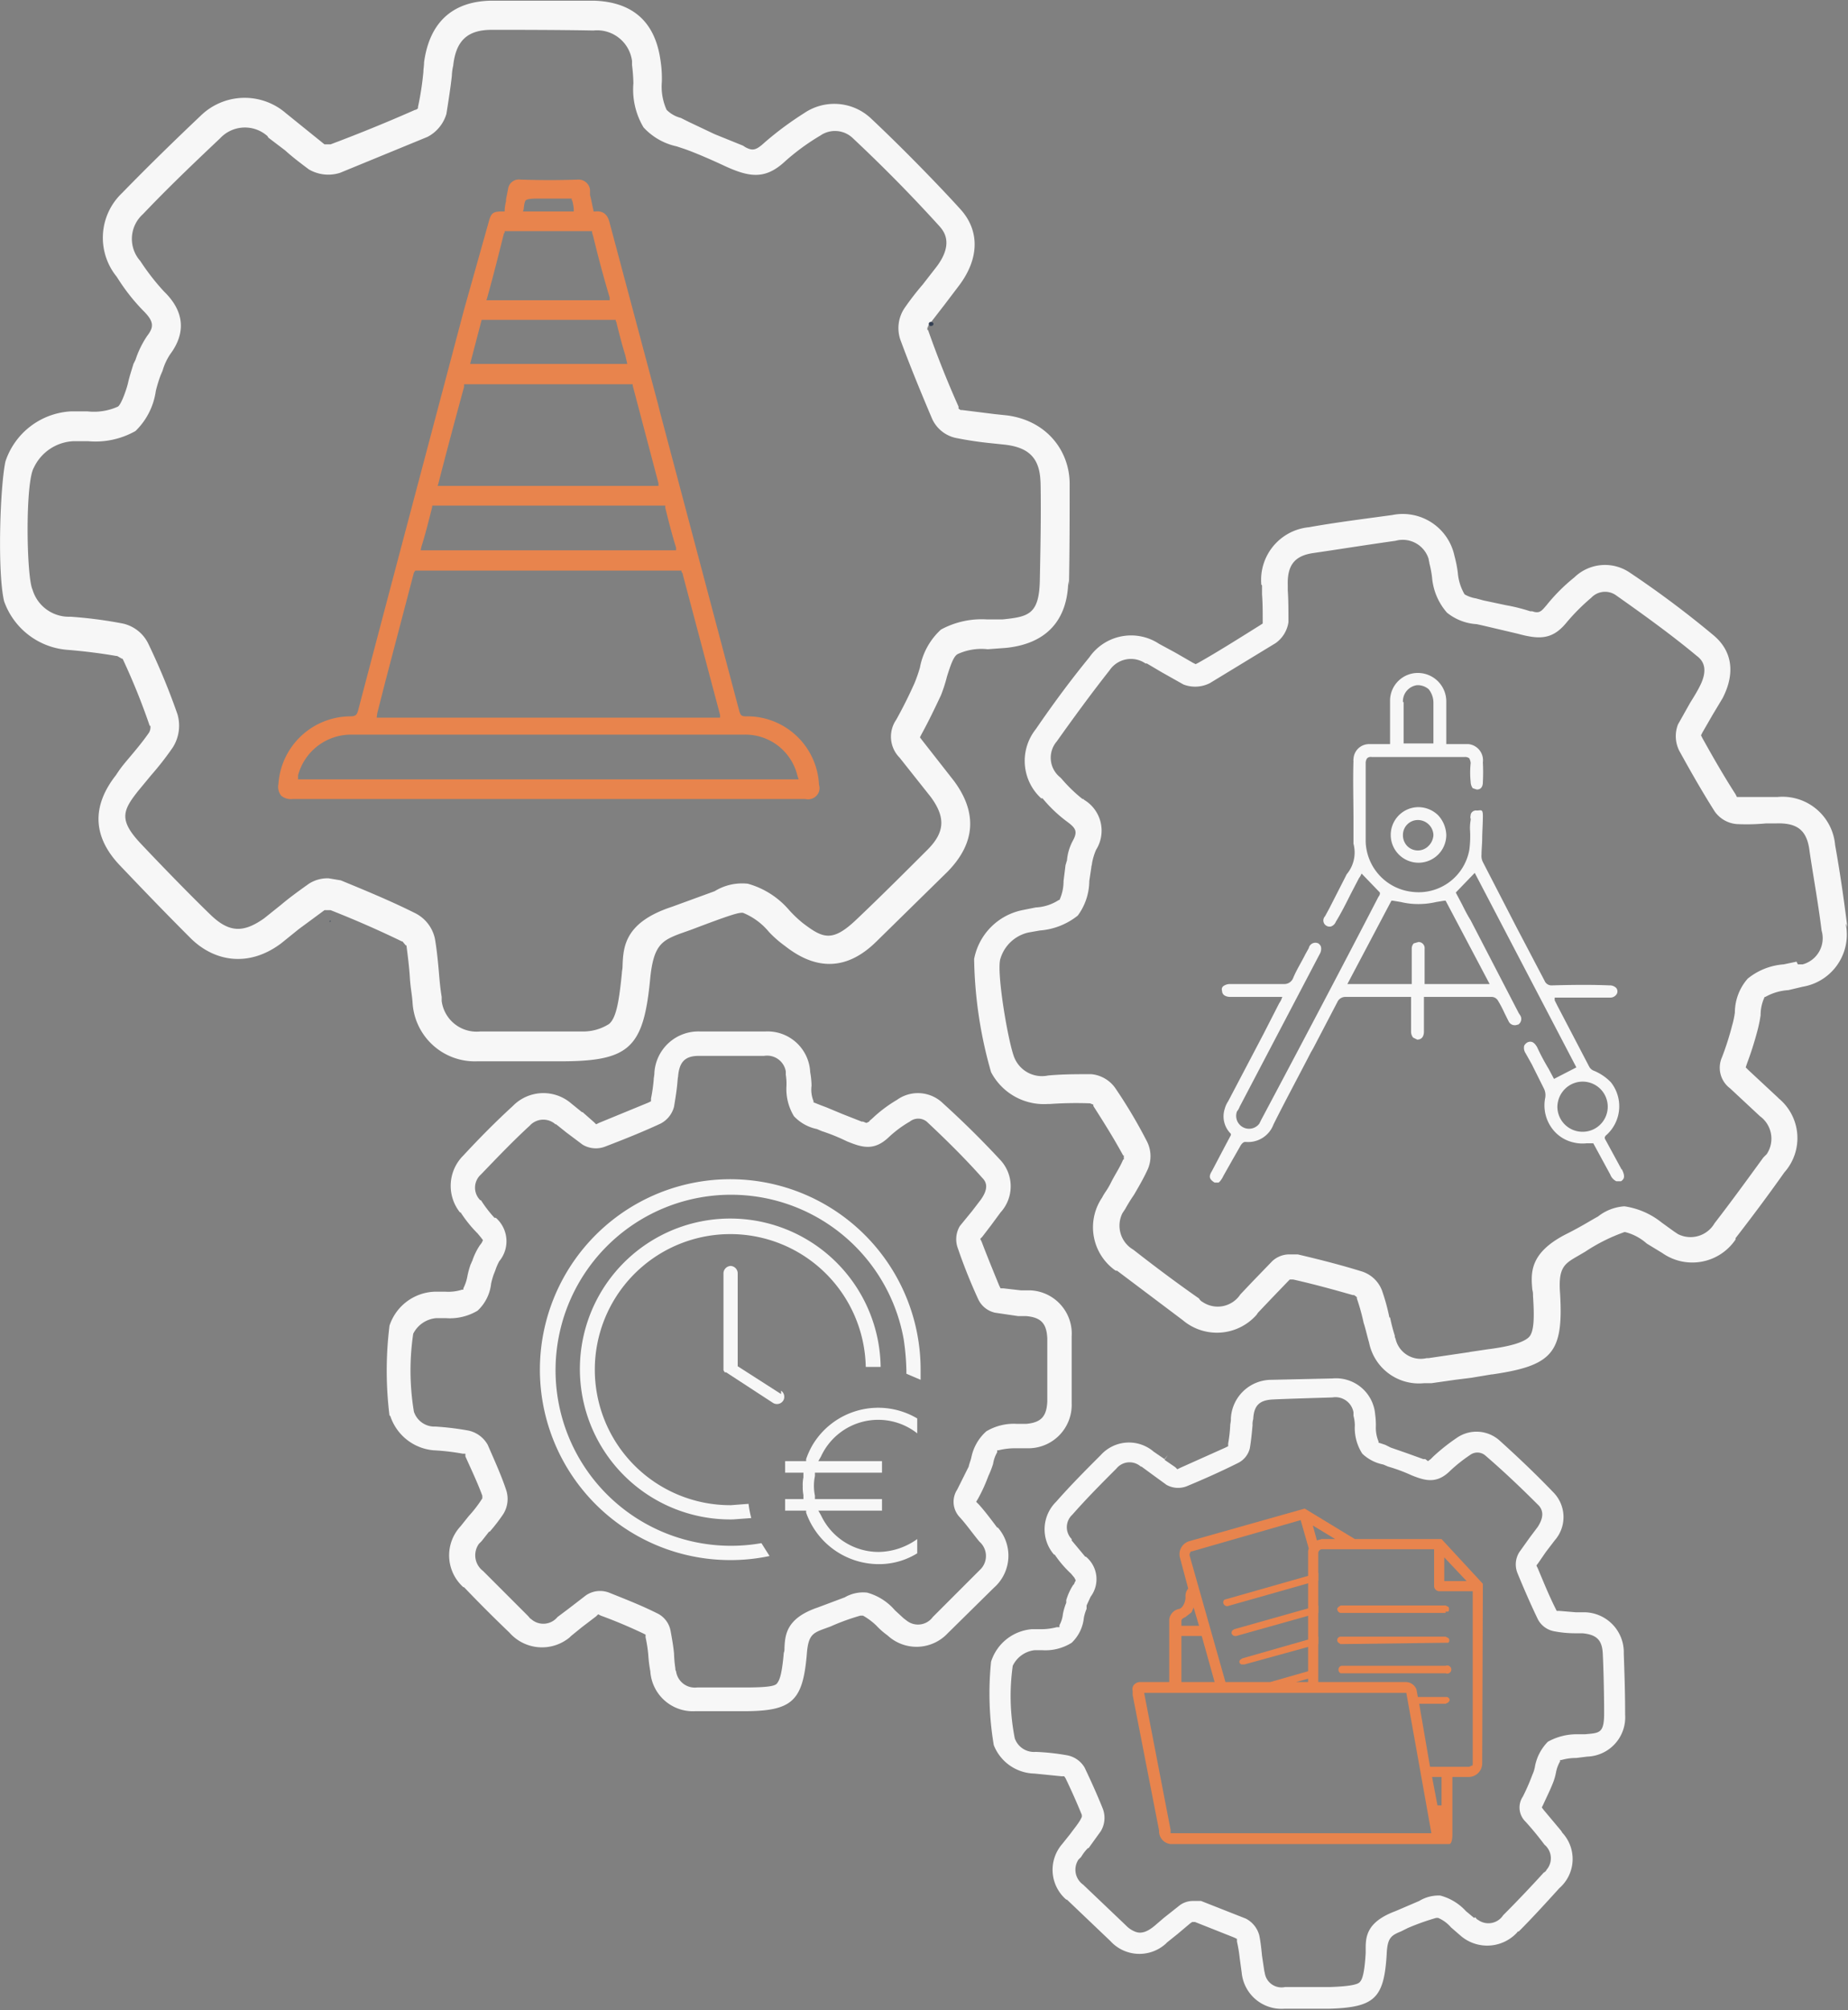
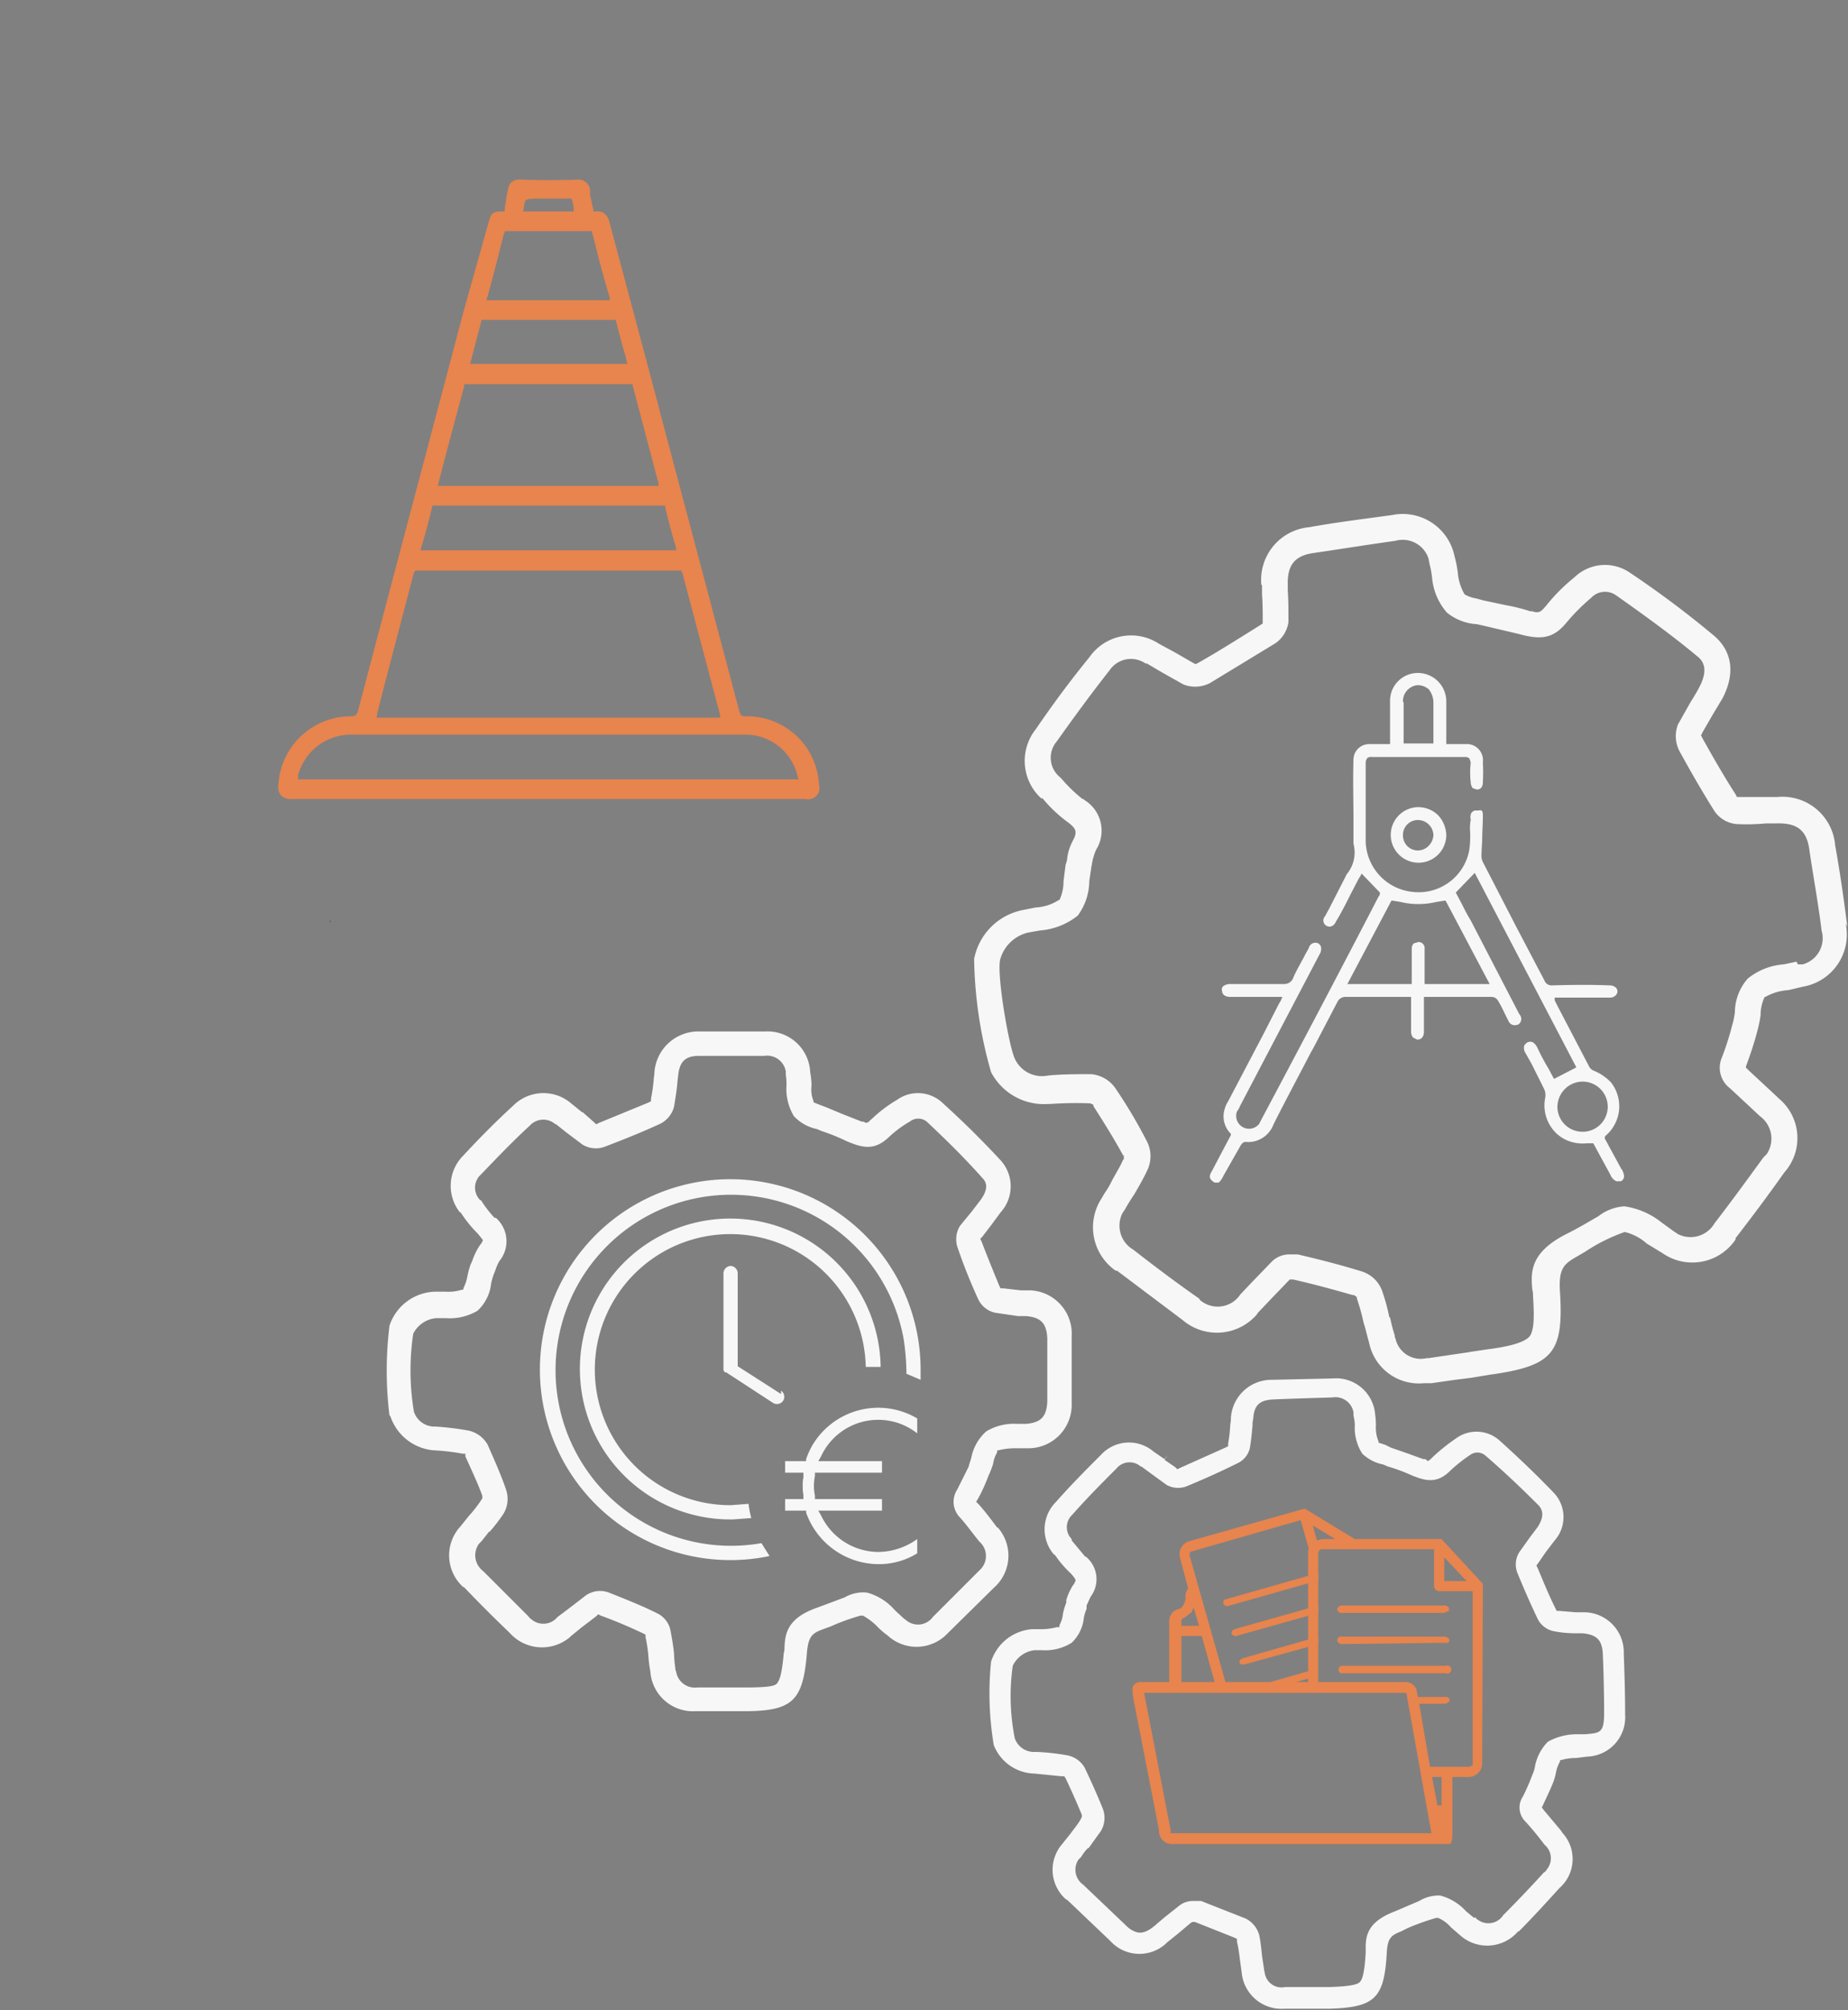
<svg xmlns="http://www.w3.org/2000/svg" id="Calque_1" data-name="Calque 1" viewBox="0 0 272.8 296.6">
  <rect x="0" y="0" width="272.8" height="296.6" fill="#808080" stroke="none" />
  <defs>
    <style>.cls-1{fill:none;}.cls-2{clip-path:url(#clip-path);}.cls-3{fill:#e8844d;}.cls-4{fill:#f7f7f7;}.cls-5{fill:#354053;}</style>
    <clipPath id="clip-path">
      <rect class="cls-1" width="272.8" height="296.58" />
    </clipPath>
  </defs>
  <g class="cls-2">
    <g id="Groupe_63" data-name="Groupe 63">
      <path id="Tracé_481" data-name="Tracé 481" class="cls-3" d="M120.9,115.8a10.6,10.6,0,0,0-10.8-10.1c-.7,0-.8-.2-1-.9L97.4,60.7l-.3-1.2L90,32.9c-.3-1.3-1-1.8-2.1-1.7h-.3V31c-.2-.8-.3-1.5-.5-2.2V28a1.7,1.7,0,0,0-1.7-1.5c-2.8.1-5.7.1-8.6,0A1.6,1.6,0,0,0,75,27.9l-.3,1.5v.3a5.9,5.9,0,0,0-.2,1.3v.2h-.2c-1.6,0-1.8.2-2.2,1.7L68.5,45.7c-5.1,19.3-10.4,39.2-15.6,59-.2.8-.4,1-1.2,1a10.7,10.7,0,0,0-10.6,10,2.1,2.1,0,0,0,.4,1.7,2.2,2.2,0,0,0,1.7.5h75.7a1.7,1.7,0,0,0,2-1.1,1.7,1.7,0,0,0,0-1M77.3,30.9c.1-1,.2-1.3.4-1.4s.5-.2,1.8-.2h4.9v.2c0,.1.1.1.1.2a6,6,0,0,1,.2,1.2v.3H77.2ZM71.9,44c.9-3.2,1.7-6.4,2.5-9.6a.1.1,0,0,0,.1-.1v-.2H87.4v.2h0l.2.7c.7,2.9,1.5,5.9,2.4,8.9v.4H71.8Zm-.8,3.2H90.9v.2c.1.1.1.1.1.2.4,1.6.8,3.2,1.3,4.8l.3,1.3H69.4ZM64.7,71.4c1.1-4.3,2.3-8.8,3.8-14.3v-.4H93.4v.2h0l3.8,14.4v.4H64.6Zm-2.5,9.3c.6-1.9,1.1-3.9,1.6-5.9v-.2H98.2v.3c.5,2,1,4,1.6,5.9v.4H62.1Zm-6.5,24.5,1.2-4.7,4.2-16,.2-.3h39.3v.2a.5.5,0,0,1,.2.4l5.5,20.7v.4H55.6ZM44,115v-.6a8.1,8.1,0,0,1,8-6h57.8a7.9,7.9,0,0,1,7.9,6l.2.6Z" />
      <path id="Tracé_483" data-name="Tracé 483" class="cls-4" d="M239.4,172.6l-2.5-4.6v-.2c0-.1.1-.1.1-.2a5.7,5.7,0,0,0,.8-7.9,7.4,7.4,0,0,0-2.5-1.7,1.3,1.3,0,0,1-.7-.6l-4.7-9-.2-.4-.2-.4v-.4h8.3a1.1,1.1,0,0,0,.9-.6.8.8,0,0,0-.1-.8,1.3,1.3,0,0,0-1-.4c-2.4-.1-5-.1-8.5,0a1.1,1.1,0,0,1-1.1-.7l-4.2-8-4.9-9.5a2,2,0,0,1-.2-1.1c0-.8.1-1.6.1-2.4s.1-2.2.1-3.3-.3-.8-.9-.8a.8.8,0,0,0-.9.6c0,.2-.1.4,0,.6v.2a6.6,6.6,0,0,0-.1,1.4,15.1,15.1,0,0,1-.1,3,7.6,7.6,0,0,1-8.4,6.2,7.7,7.7,0,0,1-6.9-7.4V112.5a1.4,1.4,0,0,1,.2-.6.8.8,0,0,1,.7-.2h13.7a1,1,0,0,1,.7.2,1.9,1.9,0,0,1,.2.7,13.1,13.1,0,0,0,0,2.8,1.6,1.6,0,0,0,.3.9l.6.2c.6,0,.9-.4.9-1.1a28,28,0,0,0,0-2.9,2.4,2.4,0,0,0-2.1-2.7h-3.3v-6.3a4.2,4.2,0,0,0-4.1-4.2,4.1,4.1,0,0,0-4.2,4v6.5h-3a2.3,2.3,0,0,0-2.4,2.3s-.1.1,0,.1c-.1,3,0,5.9,0,8.9v3.4a5,5,0,0,1-1,4.5l-.2.4-2.4,4.7-.6,1.1a.9.9,0,0,0,.2,1.4h0a.9.9,0,0,0,.7.1,1.2,1.2,0,0,0,.7-.7c.8-1.3,1.5-2.7,2.2-4.1l1.2-2.3.2-.3.2-.4,2.7,2.8v.2a.8.8,0,0,1-.2.4c-5.7,11-11.5,22-17.3,32.9l-.3.6a1.9,1.9,0,0,1-3.3-1.8,2.5,2.5,0,0,0,.4-.7l11.8-22.5a1.5,1.5,0,0,0,.2-1.1,1,1,0,0,0-.4-.5,1,1,0,0,0-1.4.7l-.5.9c-.6,1.2-1.3,2.3-1.8,3.5a1.4,1.4,0,0,1-1.4.9h-7.9a1.7,1.7,0,0,0-1,.3.6.6,0,0,0-.2.7c0,.7.7.9,1.2.9h7.7l-.2.5-.3.5-2.3,4.5-5.2,9.9a3.7,3.7,0,0,0-.5,1.1,3.6,3.6,0,0,0,.9,3.7v.2l-.8,1.5-2,3.8c-.5.8-.4,1.2.4,1.7h.6l.2-.2a3.5,3.5,0,0,0,.5-.8l1.3-2.3h0l1.2-2.1c.1-.2.4-.6.7-.6h.1a4,4,0,0,0,4.1-2.6c1.8-3.6,3.7-7.1,5.5-10.6l.4-.7,3.5-6.7a1.3,1.3,0,0,1,1.2-.8h9.7v5.1a1.4,1.4,0,0,0,.3.9l.6.3c.9,0,1-.8,1-1.2v-5.1h10a1.1,1.1,0,0,1,.9.5,17.4,17.4,0,0,1,1,1.9l.6,1.2a1,1,0,0,0,1.3.5h.1a1,1,0,0,0,.3-1.4h0l-.2-.3-7.1-13.7c-.5-.8-.9-1.6-1.3-2.4l-.9-1.7,2.8-2.9,15,28.7-3.3,1.7-.8-1.5a32.4,32.4,0,0,1-1.7-3.2c-.3-.5-.7-1-1.4-.7a1.2,1.2,0,0,0-.5.5,1.4,1.4,0,0,0,.2,1.1l.9,1.6,1.8,3.6a2.2,2.2,0,0,1,.2,1.4,5.7,5.7,0,0,0,.8,4.2,5.4,5.4,0,0,0,3.5,2.4,5.5,5.5,0,0,0,1.8.1h1l2.5,4.6a1.8,1.8,0,0,0,.9,1h.7c.4-.3.7-.6.1-1.8m-32.3-68.9a2.4,2.4,0,0,1,2.1-2.5h.1a2.5,2.5,0,0,1,1.6.6,3.2,3.2,0,0,1,.7,1.9v6.1h-4.4v-6.1m12.7,41.6h-9.6V140a.9.9,0,0,0-.9-1h0l-.7.2a1.1,1.1,0,0,0-.3.8v5.2h-9.5l6.5-12.3h.2l1.2.2a10.9,10.9,0,0,0,2.6.3,11.5,11.5,0,0,0,2.6-.3l1.2-.2h.2ZM233.6,167a3.7,3.7,0,0,1-3.7-3.7,3.8,3.8,0,0,1,1.1-2.6,3.7,3.7,0,1,1,2.7,6.3h-.1" />
      <path id="Tracé_484" data-name="Tracé 484" class="cls-4" d="M209.3,119.1a4.1,4.1,0,1,0,4.2,4.1,4.5,4.5,0,0,0-1.2-2.9,4.2,4.2,0,0,0-3-1.2m1.6,5.7a2.2,2.2,0,0,1-3.2,0,2.3,2.3,0,0,1-.6-1.6,2.2,2.2,0,0,1,2.2-2.2h0a2.3,2.3,0,0,1,2.3,2.2h0a2.4,2.4,0,0,1-.7,1.6" />
      <path id="Tracé_486" data-name="Tracé 486" class="cls-3" d="M213.4,237.8h.4c.1-.1.1-.2.1-.4a.4.4,0,0,0-.1-.3h0l-.4-.2H197.9l-.3.2c-.1.1-.2.2-.2.3a.6.6,0,0,0,.5.6h15.5Z" />
      <path id="Tracé_487" data-name="Tracé 487" class="cls-3" d="M213.4,242.4h.4a.5.5,0,0,0,0-.7l-.4-.2H197.9a.5.5,0,0,0-.5.5h0a.5.5,0,0,0,.2.4l.3.2Z" />
      <path id="Tracé_488" data-name="Tracé 488" class="cls-3" d="M213.4,246.9a.6.6,0,1,0,0-1.1H198a.6.6,0,0,0-.1,1.1h15.5Z" />
      <path id="Tracé_489" data-name="Tracé 489" class="cls-3" d="M194.6,233.2v-1.1L180.9,236c-.2,0-.4.3-.3.6h0a.6.6,0,0,0,.6.4Z" />
      <path id="Tracé_490" data-name="Tracé 490" class="cls-3" d="M194.6,238v-1.1l-12.4,3.5-.3.2a.8.8,0,0,0-.1.4.6.6,0,0,0,.7.4Z" />
      <path id="Tracé_491" data-name="Tracé 491" class="cls-3" d="M194.6,242.6v-1.1l-11.2,3.2-.3.2a.4.4,0,0,0,.2.7h.4Z" />
      <path id="Tracé_492" data-name="Tracé 492" class="cls-3" d="M218.9,233.7l-6.1-6.6H200l-7.4-4.5-17,4.8a2,2,0,0,0-1.4,2.5h0l1.2,4.5a1.7,1.7,0,0,0-.4,1.2v.2c0,.4-.3,1.4-.9,1.6a1.8,1.8,0,0,0-1.5,1.6v9.2h-4.2a1.2,1.2,0,0,0-.9.3,1,1,0,0,0-.3,1v.6l3.9,20a1.9,1.9,0,0,0,1.7,2h41.2c.4-.2.4-1.1.4-1.7v-8.2h2.4a2,2,0,0,0,2-2Zm-2.4-.4h-3.3v-3.5Zm-19.4-6.2h-2l-.7.2-.6-2.2Zm-21.4,2c0-.1.1-.2.3-.2l16-4.6,1.2,4.2a1.3,1.3,0,0,0-.1.6v17.5l-5.6,1.6h-6.6l-5.3-18.7a.6.6,0,0,1,.1-.4m17.4,19.1h-1.8l1.8-.5Zm-13.8,0h-4.9v-6.8h3Zm-4.9-9c0-.3.2-.4.6-.6l.9-.7.3-.7.8,2.7h-2.6v-.7m-1.6,31.3V270l-3.9-20.2h38.7l3.7,20.7Zm40-4.1h-.6l-.8-4.2h1.4Zm4.5-5.9-.4.2h-5.8l-1.6-9.3h3.9l.4-.2.2-.3a.5.5,0,0,0-.4-.5h-4.3l-.2-1.1a1.7,1.7,0,0,0-1.7-1.1H194.6v-.9h0v-1.1h0V230.1h0v-.9a.6.6,0,0,1,.5-.6h16.6v5.5a.8.8,0,0,0,.8.7h4.9v25.4a.6.6,0,0,1-.1.4" />
      <path id="Tracé_494" data-name="Tracé 494" class="cls-4" d="M224.2,285c2-2,4-4.2,6-6.4a5.7,5.7,0,0,0,.4-8.2c0-.1-.1-.1-.1-.2l-2.6-3.1-.3-.4.2-.4c.5-1.1,1-2.1,1.4-3.1a8.4,8.4,0,0,0,.5-1.7,5.2,5.2,0,0,1,.6-1.6v-.2h.2a7.8,7.8,0,0,1,2.2-.3l1.6-.2a5.8,5.8,0,0,0,5.6-6.2v-.2c0-3-.1-6-.2-8.8a5.9,5.9,0,0,0-5.8-6.1h-1.3l-2.4-.2h-.4l-.2-.4c-1-2-1.8-4-2.6-5.9l-.2-.4.3-.4,1.1-1.6,1.3-1.7a5.2,5.2,0,0,0-.2-7.1c-2.4-2.5-5-5-8-7.7a5.1,5.1,0,0,0-6.3-.3,28.8,28.8,0,0,0-3.4,2.7l-.4.4-.4.3-.4-.3h-.3l-2.5-.9-2.3-.8-.8-.4-.9-.3h-.1v-.2a5.2,5.2,0,0,1-.4-2.1,11.5,11.5,0,0,0-.1-1.9,5.8,5.8,0,0,0-6.3-5.3h0l-9,.2a6,6,0,0,0-6,5.7v.2c0,.3-.1.6-.1.9a20.6,20.6,0,0,1-.3,2.6v.4l-.4.2-6.7,3-.4.2-.3-.3-1.6-1.1.5-.7h0l-.5.6-1.6-1.1a5.6,5.6,0,0,0-7.8.5c-2.2,2.2-4.4,4.4-6.6,6.9a5.7,5.7,0,0,0-.3,7.8h.1a16.1,16.1,0,0,0,2.4,2.8l.5.6.2.4-.2.4c0,.1-.1.2-.2.3a8.8,8.8,0,0,0-1,2.2v.4a8.4,8.4,0,0,0-.5,1.7,4.3,4.3,0,0,1-.5,1.6v.3H156a9.1,9.1,0,0,1-2.3.3h-1.4a6.9,6.9,0,0,0-6,4.8h0a46.1,46.1,0,0,0,.4,12.3h0a6.6,6.6,0,0,0,6,4.2l4,.4h.4l.2.3q1.3,2.7,2.4,5.4v.3l-.2.4c-.4.7-1,1.4-1.5,2.1l-1.2,1.5a5.8,5.8,0,0,0,.6,8.2h.1l6.4,6.1a5.8,5.8,0,0,0,8.2.4l.2-.2,1.5-1.2,1.9-1.6.3-.2h.4l5.8,2.3.4.2v.4a20,20,0,0,1,.4,2.4l.3,2.2a5.9,5.9,0,0,0,6.3,5.3h6.6c6.7-.2,8.1-1.5,8.5-8,.1-2.4.6-2.8,2.1-3.4l1-.5a35.2,35.2,0,0,1,4.2-1.5h.3a5.2,5.2,0,0,1,1.9,1.4l1.5,1.3a6,6,0,0,0,8.3-.6.1.1,0,0,1,.1-.1m-6.5-2-1.2-1a7.8,7.8,0,0,0-3.8-2.3,5.5,5.5,0,0,0-3.1.8L206,282c-4.3,1.6-4.4,3.8-4.4,5.6v.6c-.2,3.4-.6,4-.9,4.3s-1.3.6-4.4.7h-6.6a2.5,2.5,0,0,1-3-2.1,4.3,4.3,0,0,1-.1-.5l-.3-2c-.1-1-.2-2-.4-3a3.9,3.9,0,0,0-2-2.5l-6.6-2.6h-1.2a3.3,3.3,0,0,0-1.9.6l-2.4,1.9-1.4,1.2c-1.1.9-2,1.2-2.9.8a3.8,3.8,0,0,1-1.3-.9l-6.3-6a2.7,2.7,0,0,1-.7-3.7l.4-.4a6.4,6.4,0,0,1,1-1.3h.1l1.8-2.5a3.8,3.8,0,0,0,.3-3.3c-.8-2-1.7-4-2.7-6.1a3.8,3.8,0,0,0-2.6-1.8,34.1,34.1,0,0,0-4.6-.5,3,3,0,0,1-3.1-2,32,32,0,0,1-.3-10.7,4.1,4.1,0,0,1,3.2-2.3h1.2a7.3,7.3,0,0,0,4.3-1.1,5.9,5.9,0,0,0,1.8-3.7,6.5,6.5,0,0,1,.4-1.3v-.5l.6-1.3a4.3,4.3,0,0,0-.7-5.9h-.1l-2-2.4v-.2a2.5,2.5,0,0,1,.1-3.6h0c2.2-2.5,4.4-4.7,6.5-6.8a2.5,2.5,0,0,1,3.6-.3h.1l1.5,1.1,2.2,1.6a3.5,3.5,0,0,0,3,.2c2.4-1,4.9-2.1,7.5-3.4a3.3,3.3,0,0,0,1.8-2.2c.2-1.2.3-2.3.4-3.4a2.8,2.8,0,0,1,.1-.9c.1-2,.9-2.8,2.9-2.9s5.7-.2,8.8-.3a2.7,2.7,0,0,1,3.1,2.2v.5a5.9,5.9,0,0,1,.2,1.4,7,7,0,0,0,1.1,4.2,6.2,6.2,0,0,0,3.1,1.6l.7.3a24.8,24.8,0,0,1,3.5,1.3h0c2,.8,3.7,1.3,5.7-.7a22.6,22.6,0,0,1,2.9-2.3,1.8,1.8,0,0,1,2.3.1c2.9,2.5,5.5,5,7.9,7.4.4.5.9,1.4-.2,3.1l-1.2,1.6-1.5,2.1a3.4,3.4,0,0,0-.3,3.1c.9,2.2,1.9,4.5,3,6.8a3.4,3.4,0,0,0,2.4,1.8,16.3,16.3,0,0,0,3.1.3h1.1c2.1.2,2.9,1,3,3s.2,5.8.2,8.8-.7,2.9-2.8,3.1h-1.3a8.8,8.8,0,0,0-4.2,1.1,7,7,0,0,0-1.9,3.6h0l-.7-.2.7.2a5,5,0,0,1-.4,1.3,30.9,30.9,0,0,1-1.4,3.2,2.9,2.9,0,0,0,.4,3.7c1,1.1,1.9,2.2,2.8,3.4a2.6,2.6,0,0,1,.3,3.7.8.8,0,0,1-.4.4q-3,3.3-6,6.3a2.6,2.6,0,0,1-3.7.7.8.8,0,0,1-.4-.4" />
-       <path id="Tracé_496" data-name="Tracé 496" class="cls-4" d="M157.8,86.4c.1-5.1.1-10.2.1-15s-3.3-9.3-9.2-10.1l-1.9-.2-4.8-.6h-.2l-.3-.2V60c-1.7-3.8-3.2-7.6-4.5-11.3h-.1v-.4h.1v-.2l2.4-3.1,2.2-2.9c3-4,3-8.1.2-11.2s-8.3-8.8-13.2-13.4a7.9,7.9,0,0,0-9.9-.8,48.3,48.3,0,0,0-5.8,4.3c-1.3,1.2-1.8,1.3-2.9.7l-.3-.2-4.2-1.7L101.7,18l-1.2-.6a4.5,4.5,0,0,1-2.1-1.2,8.3,8.3,0,0,1-.7-4.1,17.2,17.2,0,0,0-.2-3.2C96.7,3.2,93.4.3,87.7.1H72.5c-5.7.1-9.1,3.2-9.9,9.1,0,.5-.1,1-.1,1.4a43.4,43.4,0,0,1-.8,5.2v.2l-.3.2h-.1c-4.3,1.9-8.5,3.6-12.5,5.1h-.9l-3.1-2.5-2.6-2.1a9.3,9.3,0,0,0-12.6.4C25.8,20.7,22,24.4,18,28.5a9.1,9.1,0,0,0-.8,12.3l.2.3a28.6,28.6,0,0,0,3.8,4.8c1.6,1.6,1.5,2.4.5,3.7A14.2,14.2,0,0,0,20,53.1l-.3.6c-.3,1-.6,1.9-.8,2.8s-1,3.2-1.5,3.5a8.6,8.6,0,0,1-4.5.7H10.5A10.8,10.8,0,0,0,.8,68.1C0,71.9-.4,84.4.6,88.7a10.8,10.8,0,0,0,9.5,7.2c2.4.2,4.8.5,7.1.9h.1l.7.4h.1a97.8,97.8,0,0,1,4,9.9h.1a1.6,1.6,0,0,1-.2,1h0c-.9,1.3-1.9,2.5-3,3.8s-1.3,1.6-1.9,2.5c-3.6,4.6-3.4,9.1.6,13.3s6.9,7.2,10.4,10.7,8.6,4.4,13.4.8l2.6-2.1,3.8-2.8h.9c3.8,1.5,7.2,3,10.5,4.6h.1l.5.6H60c.2,1.6.4,3.1.5,4.7s.3,2.4.4,3.7a9.2,9.2,0,0,0,9.6,8.7H81.9c11,.1,13.1-1.7,14.1-12.4.5-4.7,1.7-5.4,4.3-6.4l1.7-.6c5.8-2.2,7.1-2.6,7.7-2.5a9.7,9.7,0,0,1,3.8,2.8,16.4,16.4,0,0,0,2.4,2.1c4.7,3.7,9.2,3.5,13.4-.6l10.6-10.4c4.1-4.2,4.4-8.7.9-13.4l-4.7-6-.3-.4.2-.4c1.1-2,2-3.9,2.9-5.8a22.9,22.9,0,0,0,.9-2.8c.6-1.9,1-3,1.6-3.3a8.4,8.4,0,0,1,4.4-.7l2.7-.2c5.9-.6,9.1-4,9.2-9.9m-4.1-14.9c.1,4.8,0,9.7-.1,14.8s-1.7,5.4-5.5,5.8h-2.3a12.6,12.6,0,0,0-6.8,1.5,10.1,10.1,0,0,0-3.1,5.6l-.8-.2.8.2a20.9,20.9,0,0,1-.8,2.3q-1.2,2.7-2.7,5.4a4.4,4.4,0,0,0,.5,5.6l4.6,5.8c2.2,3,2.1,5.2-.5,7.8s-7.1,7.1-10.6,10.4-4.9,2.6-7.8.4a18,18,0,0,1-2-1.9,12.4,12.4,0,0,0-6.1-3.9,7.7,7.7,0,0,0-4.9,1.1l-6.3,2.3c-7,2.3-7.2,5.9-7.3,8.8,0,.4-.1.7-.1,1-.4,4-.8,6.6-1.9,7.5a7.1,7.1,0,0,1-4,1.1h-15a5.2,5.2,0,0,1-5.7-4.5v-.6c-.2-1.2-.3-2.3-.4-3.5s-.3-3.4-.6-5.1a5.5,5.5,0,0,0-3-3.8c-3.4-1.7-7-3.2-10.9-4.8l-1.8-.3a5.1,5.1,0,0,0-2.9.8c-1.4,1-2.8,2-4.1,3.1l-2.5,2c-3.1,2.2-5.2,2.1-7.9-.5s-7-7-10.3-10.5-2.7-4.9-.4-7.8l1.9-2.3h0a44.7,44.7,0,0,0,3.2-4.1,6,6,0,0,0,.7-4.9,99.6,99.6,0,0,0-4.3-10.4,5.5,5.5,0,0,0-3.8-3,64.8,64.8,0,0,0-7.7-1,5.6,5.6,0,0,1-5.6-4C3.9,85.1,3.7,71.2,5,69a6.8,6.8,0,0,1,5.9-3.9H13a12,12,0,0,0,7-1.5,10.2,10.2,0,0,0,3-5.9,20.2,20.2,0,0,1,.7-2.3l.3-.7a8.8,8.8,0,0,1,1.1-2.4c2.4-3.2,2.1-6.4-.9-9.3a33.9,33.9,0,0,1-3.3-4.2l-.2-.3a4.9,4.9,0,0,1,.4-6.9c3.9-4.1,7.7-7.7,11.4-11.2a5,5,0,0,1,7-.3c0,.1.1.1.1.2l2.5,1.9c1.1,1,2.3,1.9,3.5,2.8a5.7,5.7,0,0,0,4.6.5l12.9-5.3a5.6,5.6,0,0,0,2.8-3.4c.3-1.9.6-3.8.8-5.6a7.7,7.7,0,0,1,.2-1.5c.4-3.7,2.1-5.3,5.7-5.3s9.7,0,15,.1a5.2,5.2,0,0,1,5.7,4.5v.6a24.5,24.5,0,0,1,.2,2.7A10.9,10.9,0,0,0,95,18.8a9.3,9.3,0,0,0,4.9,2.8l1.2.4c1.7.6,4.2,1.7,5.9,2.5,3.7,1.7,6,2,8.9-.7a33.1,33.1,0,0,1,5.2-3.8,3.8,3.8,0,0,1,4.7.3c4.8,4.5,9,8.8,12.9,13.1.5.6,2.2,2.4-.4,5.9L136.2,42a41.1,41.1,0,0,0-2.7,3.5,5.3,5.3,0,0,0-.6,4.6c1.4,3.8,3,7.7,4.7,11.7a5,5,0,0,0,3.4,2.8,52.4,52.4,0,0,0,5.3.8l1.9.2c3.8.4,5.4,2.1,5.4,5.9" />
      <path id="Tracé_497" data-name="Tracé 497" class="cls-4" d="M272.7,136.8h0c-.5-4.1-1.1-8.2-1.8-12.1a7.8,7.8,0,0,0-8.5-7.1h-6l-.2-.4c-1.8-2.8-3.4-5.6-4.9-8.3l-.2-.4.2-.4,1.5-2.6h0l1.5-2.5c1.9-3.7,1.4-7-1.4-9.3a145.8,145.8,0,0,0-12.3-9.2,6.5,6.5,0,0,0-8.2.7,26.5,26.5,0,0,0-4.1,4.1c-.7.8-1,1.3-2.1.9h-.3a26.6,26.6,0,0,0-3.6-.9l-3.3-.7-1.1-.3a4.9,4.9,0,0,1-1.7-.6,7.5,7.5,0,0,1-1-3.2,18.4,18.4,0,0,0-.5-2.5,7.8,7.8,0,0,0-9.2-6c-4.4.6-8.4,1.1-12.3,1.8a7.8,7.8,0,0,0-7,8.5c.1,0,.1.1.1.2v1.2h0c.1,1.3.1,2.6.1,3.9v.4l-.3.2c-3.2,2-6.2,3.9-9.2,5.6l-.4.2-.4-.2-2.6-1.5L171.1,95a7.5,7.5,0,0,0-10.3,2c-2.7,3.3-5.3,6.8-7.9,10.6a7.5,7.5,0,0,0,.8,10.2h.2a20.5,20.5,0,0,0,3.7,3.5c1.2.9,1.5,1.4.8,2.7a7.5,7.5,0,0,0-.9,3c-.1.2-.1.4-.2.6L157,130a6.7,6.7,0,0,1-.6,2.8h-.1a6.8,6.8,0,0,1-3.4,1.1l-2,.4a9.1,9.1,0,0,0-7.1,7.2,63.7,63.7,0,0,0,2.5,16.7h0a8.8,8.8,0,0,0,8.4,4.7h.3a55.6,55.6,0,0,1,5.8-.1h.1l.5.2v.2c1.6,2.5,3.1,4.9,4.4,7.3h.1v.6h-.1c-.5,1.2-1.2,2.2-1.8,3.4s-.9,1.4-1.3,2.2a7.8,7.8,0,0,0,2,10.8h.2l9.7,7.3a7.8,7.8,0,0,0,10.9-.8l.2-.3,1.9-2,2.5-2.6.3-.3h.5c3.1.7,6,1.5,8.8,2.3h.2l.4.3v.2a31,31,0,0,1,1,3.6c.3.9.5,1.9.8,2.9a7.5,7.5,0,0,0,8.1,6h1.1l3.5-.5,2.4-.3,3-.5h.1c8.9-1.3,10.5-3.2,10-11.9-.3-3.8.6-4.4,2.5-5.5l1.2-.7a26.2,26.2,0,0,1,5.8-2.9h.1a7.6,7.6,0,0,1,3.2,1.7l2.3,1.4a7.7,7.7,0,0,0,10.8-2v-.2c2.4-3.1,4.8-6.3,7.2-9.7a7.6,7.6,0,0,0-.8-10.9l-.2-.2-4.3-4-.4-.4.2-.6c.6-1.6,1.1-3.2,1.5-4.7a20.5,20.5,0,0,0,.5-2.4,6.1,6.1,0,0,1,.6-2.7h.1a7.9,7.9,0,0,1,3.4-1l2.1-.5a7.8,7.8,0,0,0,6.4-9.1v-.2m-7.3,5.6-1.9.4a9.5,9.5,0,0,0-5.3,2.1,7.6,7.6,0,0,0-1.9,5,12.9,12.9,0,0,1-.4,1.9,42.6,42.6,0,0,1-1.5,4.7,3.8,3.8,0,0,0,1.2,4.6l4.4,4.1a4.1,4.1,0,0,1,1,5.6l-.5.5c-2.4,3.3-4.8,6.6-7.2,9.7a4.1,4.1,0,0,1-5.4,1.6l-.6-.4-1.8-1.3a11.4,11.4,0,0,0-5.5-2.4,7,7,0,0,0-3.9,1.5c-1.1.6-2.5,1.5-4.7,2.6-5.5,2.8-5.2,5.8-5,8.2a2.8,2.8,0,0,1,.1.9c.2,3,.2,5.3-.6,6.1s-2.9,1.4-6.1,1.8l-2.7.4H217l-6.1.9h-.3a3.8,3.8,0,0,1-4.6-2.9.6.6,0,0,1-.1-.4,26.8,26.8,0,0,1-.7-2.7h-.1a29.8,29.8,0,0,0-1.1-4,4.7,4.7,0,0,0-3-2.8c-2.9-.9-6-1.7-9.4-2.5h-1.5a3.7,3.7,0,0,0-2.3,1l-2.9,3-1.8,1.9a4,4,0,0,1-5.6,1.1,1.2,1.2,0,0,1-.5-.5c-3.3-2.3-6.5-4.7-9.7-7.2a4.1,4.1,0,0,1-1.6-5.4l.4-.6a23.9,23.9,0,0,1,1.3-2.1c.7-1.2,1.4-2.4,2-3.7a4.8,4.8,0,0,0-.1-4.2,74.4,74.4,0,0,0-4.7-7.9,4.9,4.9,0,0,0-3.5-2c-2.2,0-4.3,0-6.4.2a4.4,4.4,0,0,1-4.9-2.5c-.9-1.9-2.8-13-2.1-14.8a5.6,5.6,0,0,1,4.1-3.8l1.7-.3a10.2,10.2,0,0,0,5.6-2.2,8.7,8.7,0,0,0,1.7-5.1l.3-2c0-.2.1-.4.1-.6h0a8.9,8.9,0,0,1,.6-2,5.3,5.3,0,0,0-1.8-7.4c0-.1-.1-.1-.2-.1a22,22,0,0,1-3.1-3l-.2-.2a3.7,3.7,0,0,1-.5-5.3h0c2.7-3.8,5.2-7.2,7.8-10.5a3.8,3.8,0,0,1,5.3-1h.2l2.2,1.3,3.2,1.8a4.8,4.8,0,0,0,3.9-.2l9.7-5.9a4.6,4.6,0,0,0,1.9-3.1c0-1.6,0-3.2-.1-4.7V86.4c-.1-3,1-4.4,3.8-4.8s7.8-1.2,12.1-1.8a4,4,0,0,1,4.9,2.7c0,.2.1.4.1.6a15.5,15.5,0,0,1,.4,2.1,9,9,0,0,0,2.2,5.2,7.7,7.7,0,0,0,4.4,1.7l.9.2,5.1,1.2c3.3.9,5.2.9,7.3-1.7a30.6,30.6,0,0,1,3.6-3.6,2.8,2.8,0,0,1,3.6-.4c4.4,3.1,8.4,6,12,9,.8.6,1.8,1.8.4,4.5-.4.8-.9,1.6-1.4,2.4l-1.8,3.2a4.8,4.8,0,0,0,.2,3.9c1.6,2.9,3.3,5.9,5.2,8.9a4.4,4.4,0,0,0,3.3,1.9,30.9,30.9,0,0,0,4.3-.1h1.5c3.1-.1,4.5,1,4.9,3.9s1.3,7.8,1.8,11.9a4,4,0,0,1-2.8,5h-.7" />
      <path id="Tracé_499" data-name="Tracé 499" class="cls-4" d="M158.2,206.7v-9.5a6.4,6.4,0,0,0-6.1-6.8h-1.4l-2.6-.3h-.4l-.2-.4c-.9-2.2-1.8-4.4-2.6-6.5l-.2-.4.3-.3,1.3-1.7,1.4-1.9a5.7,5.7,0,0,0,0-7.7c-2.5-2.7-5.3-5.5-8.5-8.4a5.3,5.3,0,0,0-6.8-.5,20,20,0,0,0-3.7,2.8c-.1.1-.3.2-.4.4l-.4.2-.5-.2h-.2l-2.8-1.1-2.4-1-.8-.3-1-.4h-.1v-.2a4.5,4.5,0,0,1-.3-2.3,12.3,12.3,0,0,0-.2-2,6.3,6.3,0,0,0-6.6-6h-9.7a6.5,6.5,0,0,0-6.7,6.1h0c0,.4-.1.7-.1,1a23.6,23.6,0,0,1-.4,2.8v.4l-.4.2-7.3,3-.4.2-.3-.3L86,164.1h-.1l-1.6-1.3a6.3,6.3,0,0,0-8.6.4c-2.4,2.2-4.8,4.6-7.3,7.3a6.3,6.3,0,0,0-.5,8.4H68a18.9,18.9,0,0,0,2.5,3.1l.5.6.3.4-.2.4-.3.4a9.7,9.7,0,0,0-1.1,2.3c-.1.1-.1.3-.2.4a12.1,12.1,0,0,0-.5,1.8,6.4,6.4,0,0,1-.6,1.8v.2h-.2a6.6,6.6,0,0,1-2.4.3H64.1a7.3,7.3,0,0,0-6.6,5h0a53.8,53.8,0,0,0,0,13.3h.1A7.4,7.4,0,0,0,64,214a33.4,33.4,0,0,1,4.3.5h.4v.4c.9,2,1.8,3.9,2.5,5.8v.4l-.2.3a18.1,18.1,0,0,1-1.8,2.3l-1.2,1.5a6.3,6.3,0,0,0,.4,9h.1c2.2,2.3,4.4,4.5,6.7,6.7a6.4,6.4,0,0,0,8.9.7l.2-.2,1.6-1.3,2.1-1.6.3-.3.4.2c2.2.8,4.3,1.7,6.2,2.6l.4.2v.4a20.2,20.2,0,0,1,.4,2.6,19.7,19.7,0,0,0,.3,2.4,6.3,6.3,0,0,0,6.6,5.9h7.1c7.2,0,8.8-1.4,9.4-8.4.2-2.7.8-3.1,2.4-3.7l1.1-.4a32.9,32.9,0,0,1,4.4-1.6h.4a9.5,9.5,0,0,1,2,1.5,10.7,10.7,0,0,0,1.6,1.4,6.3,6.3,0,0,0,8.9-.3V241l6.8-6.7a6.3,6.3,0,0,0,.6-8.9h-.1c-.9-1.2-1.8-2.4-2.7-3.4l-.4-.4.3-.5a24.1,24.1,0,0,0,1.5-3.3,13.4,13.4,0,0,0,.7-1.8,4.9,4.9,0,0,1,.6-1.7V214h.2a9.9,9.9,0,0,1,2.4-.3H152a6.4,6.4,0,0,0,6.2-6.6v-.2m-3.6-.1c-.1,2.2-.9,3.1-3.1,3.3h-1.4a7.9,7.9,0,0,0-4.5,1.1,7,7,0,0,0-2.2,3.8h0l-.7-.2.7.2c-.1.5-.3.9-.4,1.4l-1.7,3.4a3.3,3.3,0,0,0,.4,4.1c1,1.1,1.9,2.4,2.9,3.6a2.8,2.8,0,0,1,.2,4l-.4.4-6.7,6.7a2.7,2.7,0,0,1-3.9.5l-.4-.3-1.3-1.2A8.3,8.3,0,0,0,128,235a5.4,5.4,0,0,0-3.3.7l-4,1.5c-4.7,1.6-4.8,4.1-4.9,6a1.7,1.7,0,0,1-.1.7c-.3,3.5-.7,4.1-1,4.5s-1.4.6-4.8.6h-7a2.8,2.8,0,0,1-3.1-2.4.6.6,0,0,1-.1-.4,18,18,0,0,1-.2-2.2c-.1-1.1-.3-2.2-.5-3.3a3.6,3.6,0,0,0-2.1-2.7c-2.2-1.1-4.5-2-7-3a3.7,3.7,0,0,0-3.4.4l-2.6,2-1.6,1.2a2.7,2.7,0,0,1-3.9.3c-.2-.1-.3-.3-.5-.5l-6.6-6.6a2.9,2.9,0,0,1-.6-4l.4-.4,1.1-1.4h.1a25.6,25.6,0,0,0,2-2.6,4.2,4.2,0,0,0,.4-3.6c-.7-2.1-1.7-4.3-2.7-6.6a4.3,4.3,0,0,0-2.8-2.1,41,41,0,0,0-4.9-.6,3.2,3.2,0,0,1-3.2-2.2,37,37,0,0,1-.1-11.5,4.2,4.2,0,0,1,3.4-2.3h1.4a8,8,0,0,0,4.7-1.1,6.4,6.4,0,0,0,2-4,10.3,10.3,0,0,1,.4-1.4l.2-.5a8.4,8.4,0,0,1,.6-1.4,4.6,4.6,0,0,0-.5-6.4H73a17.9,17.9,0,0,1-2-2.6h-.1a2.6,2.6,0,0,1,.1-3.8h0c2.5-2.6,4.8-5,7.2-7.2a2.7,2.7,0,0,1,3.8-.2h.1l1.5,1.2,2.4,1.8a3.8,3.8,0,0,0,3.3.3c2.6-1,5.4-2.1,8.2-3.4a3.9,3.9,0,0,0,2-2.5c.2-1.2.4-2.4.5-3.6s.1-.6.1-.9c.2-2.2,1.1-3,3.1-3h9.6a2.8,2.8,0,0,1,3.2,2.3v.5a8.6,8.6,0,0,1,.1,1.6,7.7,7.7,0,0,0,1.1,4.5,6.4,6.4,0,0,0,3.4,1.9l.7.3a28.7,28.7,0,0,1,3.7,1.5c2.2.9,4,1.5,6.2-.6a16.6,16.6,0,0,1,3.1-2.3,2,2,0,0,1,2.5,0c3.1,2.9,5.8,5.6,8.2,8.3.6.6,1,1.5-.2,3.2l-1.3,1.7-1.8,2.2a3.8,3.8,0,0,0-.3,3.3q1.3,3.8,3,7.5a3.6,3.6,0,0,0,2.5,2l3.4.5h1.2c2.2.2,3,1.1,3.1,3.3v9.3" />
      <path id="Tracé_501" data-name="Tracé 501" class="cls-5" d="M48.8,136h-.2l.2-.2h0l.2-.3-.2.3.2-.3-.2.3Z" />
      <path id="Tracé_503" data-name="Tracé 503" class="cls-5" d="M100.6,134.7v-.3h0v.3Z" />
-       <path id="Tracé_506" data-name="Tracé 506" class="cls-5" d="M137.4,48.1a.3.3,0,1,1,0-.6c.2,0,.4.1.4.3h0c0,.2-.2.3-.4.3" />
      <path id="Tracé_508" data-name="Tracé 508" class="cls-5" d="M60.7,15.8l-.3-.5.3.5Z" />
      <path id="Tracé_513" data-name="Tracé 513" class="cls-4" d="M115.3,205.7l-6.4-4.1V187.9a1.1,1.1,0,0,0-1-1.1,1.1,1.1,0,0,0-1.1,1.1v14.3h0l.2.3h.2l6.9,4.5a1.1,1.1,0,0,0,1.5-.3,1.1,1.1,0,0,0-.3-1.5" />
      <path id="Tracé_514" data-name="Tracé 514" class="cls-4" d="M127.8,201.7H130a22.2,22.2,0,1,0-21.8,22.5l2.7-.2a15.5,15.5,0,0,1-.4-2.1l-2.6.2a20,20,0,1,1,19.9-20.5" />
      <path id="Tracé_515" data-name="Tracé 515" class="cls-4" d="M119,223.2a11.4,11.4,0,0,0,10.7,7.6,10.7,10.7,0,0,0,5.7-1.6v-2.1a10,10,0,0,1-5.7,1.9,9.4,9.4,0,0,1-8.5-5.4l-.4-.7h9.4v-1.7h-9.9v-.5a7.1,7.1,0,0,1,0-2.9v-.5h9.9v-1.7h-9.4l.4-.7a9.3,9.3,0,0,1,14.2-3.4v-2.2a11.3,11.3,0,0,0-15.5,4,12.1,12.1,0,0,0-.9,2v.3h-3.1v1.7h2.7v.7a5.3,5.3,0,0,0-.1,1.3,6.2,6.2,0,0,0,.1,1.3v.6h-2.7v1.7h3.1Z" />
      <path id="Tracé_516" data-name="Tracé 516" class="cls-4" d="M133.8,202.7l2.1.9v-1.4a28.1,28.1,0,1,0-28,28,27.6,27.6,0,0,0,5.7-.6l-1.2-1.9a25.9,25.9,0,1,1,21-30.1,35.7,35.7,0,0,1,.4,4.6v.5Z" />
    </g>
  </g>
</svg>